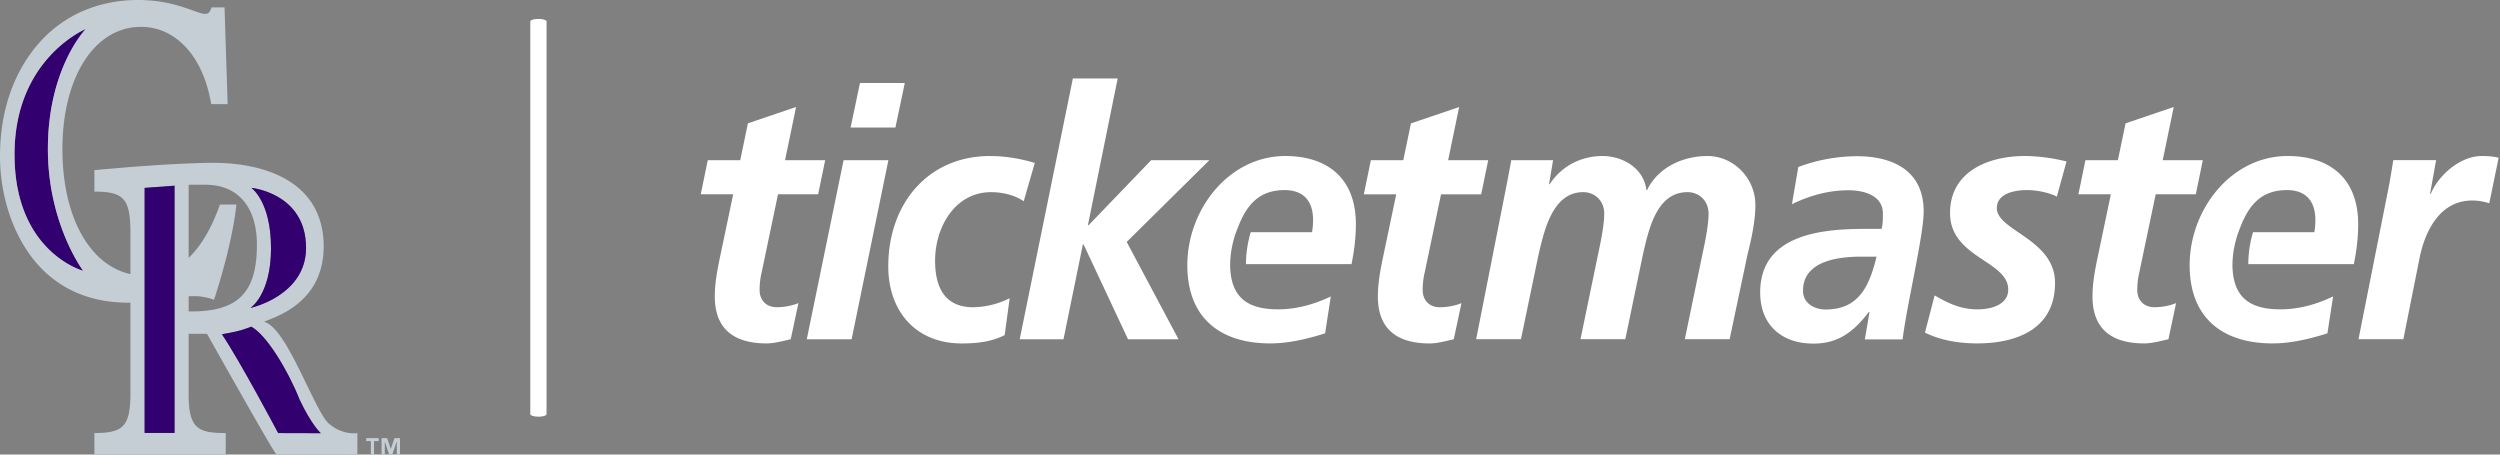
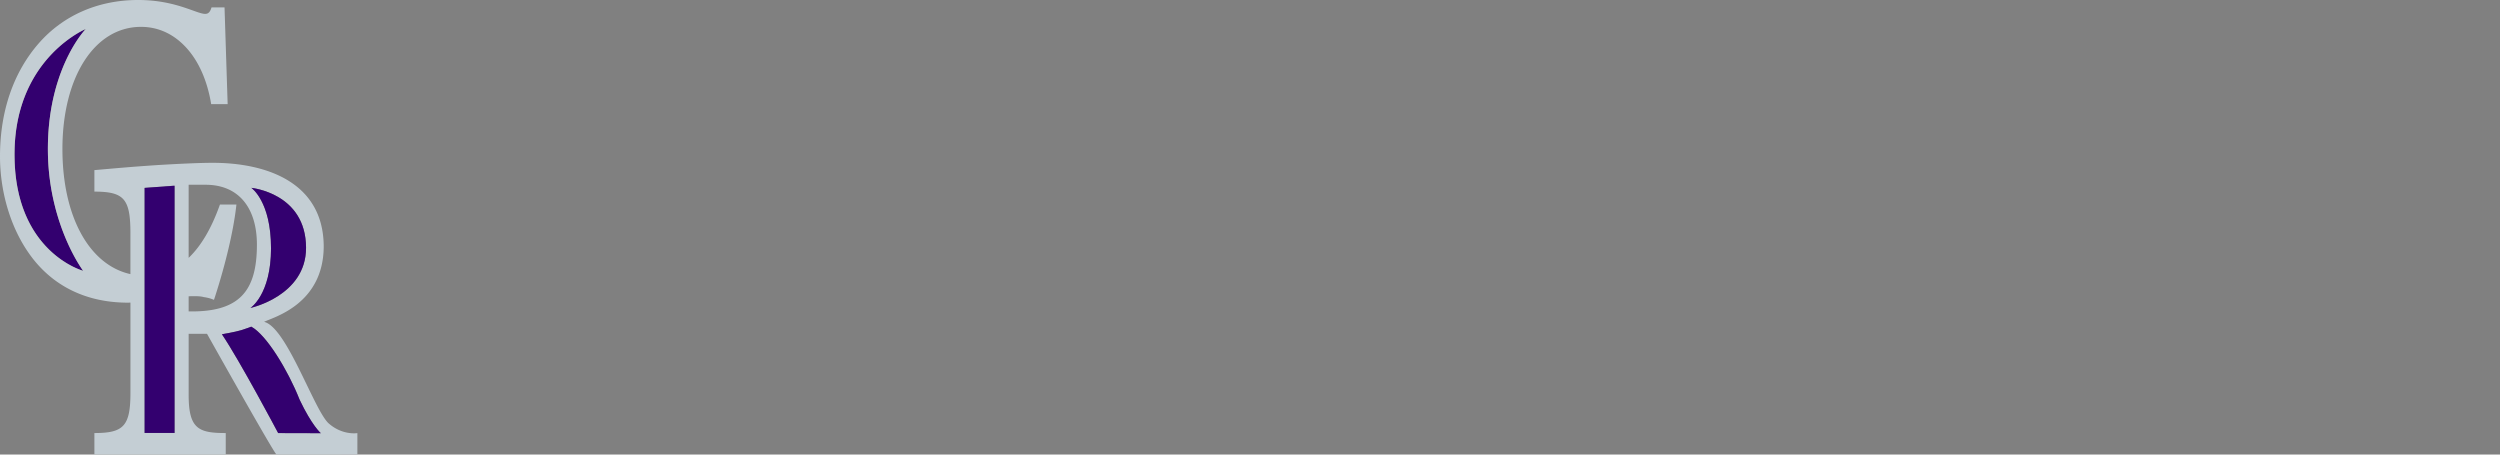
<svg xmlns="http://www.w3.org/2000/svg" width="132" height="24" fill="none">
  <rect width="100%" height="100%" fill="#808080" stroke="none" />
  <g clip-path="url(#prefix__clip0_3917_72791)">
    <mask id="prefix__a" style="mask-type:luminance" maskUnits="userSpaceOnUse" x="0" y="0" width="203" height="24">
-       <path d="M203 0H0v24h203V0z" fill="#fff" />
-     </mask>
+       </mask>
    <g mask="url(#prefix__a)" fill-rule="evenodd" clip-rule="evenodd" fill="#fff">
-       <path d="M96.397 16.341c1.767 0 2.314-1.266 2.685-2.789h-.83c-1.148 0-3.053.203-3.053 1.8 0 .66.598.99 1.198.99zm2.314.13h-.035c-.812 1.064-1.625 1.671-2.93 1.671-1.644 0-2.808-.956-2.808-2.7 0-3.119 3.355-3.357 5.579-3.357h.83c.07-.259.07-.534.07-.81 0-.954-.99-1.229-1.82-1.229-1.04 0-2.046.276-2.983.737l.336-1.965a8.928 8.928 0 013.09-.57c1.82 0 3.53.698 3.53 2.918 0 1.266-.899 4.974-1.112 6.756h-1.995l.248-1.451zM45.406 4.384h2.366l-.494 2.35h-2.366l.494-2.35zm-.865 4.075h2.366l-1.942 9.454h-2.367l1.943-9.454zm9.512 2.165c-.46-.31-1.08-.478-1.73-.478-1.89 0-2.95 1.837-2.95 3.618 0 1.23.388 2.459 2.013 2.459a4.48 4.48 0 001.924-.476l-.264 1.947c-.724.367-1.5.44-2.278.44-2.35 0-3.867-1.634-3.867-4.075 0-3.304 2.1-5.82 5.369-5.82.882 0 1.73.166 2.366.367l-.583 2.018zm2.594-6.48h2.367l-1.573 7.748h.037L60.78 8.46h3.073l-4.363 4.314 2.737 5.14H59.56l-2.348-5.01h-.036l-1.024 5.01H53.84l2.807-13.768zM72.38 8.46h1.714l.404-1.945 2.546-.864-.583 2.809h2.116l-.37 1.8h-2.12l-.863 4.13c-.054.22-.107.55-.107.918 0 .567.37.915.902.915.423 0 .847-.09 1.146-.219l-.405 1.91c-.406.091-.867.22-1.272.22-1.606 0-2.736-.66-2.736-2.48 0-.732.14-1.447.299-2.2l.67-3.194h-1.71l.37-1.8h-.001z" />
-       <path d="M71.59 11.835c0-2.404-1.483-3.597-3.725-3.597-2.985 0-5.174 2.827-5.174 5.764 0 2.81 1.764 4.13 4.379 4.13.972 0 1.978-.24 2.895-.533l.302-1.947c-.885.424-1.82.681-2.792.681-1.513 0-2.397-.558-2.51-2.046h-.003c-.005-.086-.011-.169-.011-.26v-.08a5.252 5.252 0 01.387-1.876c.454-1.203 1.097-2.034 2.49-2.034.99 0 1.502.568 1.502 1.58 0 .218-.019.42-.052.642h-3.24a6.031 6.031 0 00-.251 1.687h5.573c.142-.696.23-1.396.23-2.11m8.01-2.33c.07-.37.143-.756.195-1.049h2.208l-.213 1.268h.036c.635-.975 1.675-1.487 2.79-1.487 1.077 0 2.188.66 2.313 1.8h.034c.6-1.23 1.926-1.8 3.198-1.8 1.36 0 2.523 1.156 2.523 2.587 0 .845-.21 1.8-.405 2.57l-.955 4.516h-2.365l.955-4.61c.123-.566.299-1.449.299-2.017 0-.698-.512-1.139-1.112-1.139-1.643 0-2.048 1.983-2.35 3.27l-.935 4.496H83.45l.954-4.61c.124-.566.3-1.449.3-2.017 0-.698-.512-1.139-1.112-1.139-1.608 0-2.05 2.003-2.351 3.27l-.935 4.496h-2.365L79.6 9.505zm29.001.876c-.254-.144-.907-.345-1.579-.345-.707 0-1.59.201-1.59.955 0 1.192 3.074 1.633 3.074 3.946 0 2.46-2.067 3.193-4.098 3.193-.954 0-1.906-.145-2.77-.568l.51-1.965c.672.386 1.344.736 2.26.736.796 0 1.626-.276 1.626-1.047 0-1.524-3.072-1.672-3.072-4.039 0-2.22 2.064-3.01 3.936-3.01.866 0 1.749.165 2.214.29l-.511 1.854zm1.51-1.925h1.713l.407-1.945 2.543-.864-.582 2.81h2.117l-.37 1.8h-2.118l-.866 4.13c-.053.22-.107.55-.107.917 0 .568.373.916.903.916.421 0 .846-.09 1.147-.219l-.405 1.91c-.408.091-.868.22-1.272.22-1.61 0-2.737-.66-2.737-2.48 0-.733.141-1.448.3-2.2l.67-3.195h-1.713l.37-1.8zm16.043 1.267c.071-.404.142-.826.211-1.268h2.261l-.319 1.782h.037c.424-1.028 1.588-2 2.684-2 .301 0 .618.017.9.092l-.494 2.405a2.864 2.864 0 00-.9-.149c-1.68 0-2.492 1.562-2.79 3.084l-.847 4.24h-2.368l1.625-8.186zm-1.642 2.111c0-2.404-1.482-3.597-3.727-3.597-2.982 0-5.172 2.827-5.172 5.764 0 2.81 1.766 4.13 4.379 4.13.97 0 1.978-.24 2.896-.533l.3-1.947c-.883.424-1.82.681-2.79.681-1.514 0-2.397-.558-2.512-2.046h-.002c-.004-.086-.012-.169-.012-.259 0-.019 0-.037.002-.054l-.002-.028h.002c.01-.646.149-1.285.387-1.875.451-1.203 1.096-2.034 2.49-2.034.99 0 1.5.568 1.5 1.58 0 .218-.017.42-.053.642h-3.238a6.023 6.023 0 00-.25 1.687h5.573c.14-.696.229-1.396.229-2.11M37.37 8.457h1.715l.405-1.945 2.543-.864-.583 2.81h2.119l-.371 1.8h-2.119l-.865 4.13c-.053.22-.107.55-.107.917 0 .568.372.916.901.916.424 0 .848-.09 1.149-.219l-.407 1.91c-.407.091-.865.22-1.27.22-1.607 0-2.738-.66-2.738-2.48 0-.733.142-1.448.3-2.2l.671-3.195H37l.37-1.8zM28.429 22c-.237 0-.429-.06-.429-.134V1.134c0-.074.192-.134.429-.134.236 0 .428.06.428.134v20.732c0 .074-.192.134-.428.134z" />
-     </g>
+       </g>
    <path d="M4.53 1.529S.77 3.084.766 8.14C.762 13.32 4.391 14.3 4.391 14.3s-1.868-2.477-1.863-6.451c.007-4.28 2.002-6.32 2.002-6.32z" fill="#33006F" />
    <path d="M17.314 22.317c-.778-.806-2.197-5.045-3.37-5.324.43-.228 3.135-.893 3.148-3.98-.013-3.336-2.94-4.417-5.869-4.417-.622 0-1.757.049-2.91.12-1.463.097-2.214.17-3.329.266v1.135c1.573 0 1.902.386 1.902 2.197v2.159c-2.167-.483-3.59-3.028-3.59-6.605 0-3.787 1.687-6.45 4.149-6.45.927 0 1.741.39 2.39 1.1.649.707 1.111 1.734 1.315 2.98h.87L11.855.39h-.686c-.074.244-.167.343-.334.343C10.372.734 9.28 0 7.298 0 5.15 0 3.316.831 2.038 2.297.741 3.787 0 5.816 0 8.26c0 1.686.463 3.592 1.52 5.106 1.054 1.515 2.76 2.615 5.24 2.615.043 0 .084-.004.127-.005v4.765c0 1.762-.366 2.124-1.903 2.124v1.135h6.935v-1.135c-1.428 0-1.958-.217-1.958-2.004v-3.235h.97S14.504 24 14.601 24l4.269-.003v-1.129s-.807.14-1.557-.55zM.766 8.141C.77 3.084 4.53 1.529 4.53 1.529s-1.995 2.04-2.002 6.32c-.006 3.974 1.863 6.45 1.863 6.45S.76 13.322.766 8.142zm8.45 14.72h-1.58V9.92l1.58-.115V22.86zm6.943-9.782c.008 2.541-2.938 3.181-2.938 3.181s1.088-.691 1.088-3.153c.002-2.485-1.04-3.188-1.04-3.188s2.882.275 2.89 3.16zM9.96 16.442v-.797c.069-.003.14-.007.207-.007.224 0 .427 0 .593.049.185.024.371.073.537.146l.057-.171c.536-1.661.98-3.47 1.129-4.863h-.87c-.443 1.253-.996 2.19-1.653 2.816v-3.86h.896c1.775 0 2.709 1.255 2.709 3.162 0 2.487-.951 3.573-3.605 3.525zm4.727 6.425s-2.036-3.842-2.972-5.218c0 0 .687-.114 1.022-.216a5.95 5.95 0 00.528-.185c.799.424 1.939 2.305 2.548 3.842.657 1.388 1.127 1.783 1.127 1.783l-2.253-.006z" fill="#C4CED4" />
    <path d="M7.636 22.86h1.58V9.805l-1.58.116v12.94zm6.674-9.753c-.001 2.461-1.089 3.154-1.089 3.154s2.946-.64 2.938-3.183c-.008-2.885-2.89-3.159-2.89-3.159s1.042.703 1.04 3.188zm1.504 7.983c-.61-1.538-1.75-3.418-2.548-3.842 0 0-.222.092-.528.185-.335.102-1.021.216-1.021.216.935 1.376 2.97 5.218 2.97 5.218l2.254.006s-.47-.395-1.127-1.783z" fill="#33006F" />
-     <path d="M20.832 23.133l-.199.566h-.004l-.191-.566h-.29V24h.168v-.69h.003l.23.69h.162l.238-.69h.003V24h.168v-.867h-.288zm-1.498.154h.248V24h.167v-.713h.248v-.154h-.663v.154z" fill="#C4CED4" />
  </g>
  <defs>
    <clipPath id="prefix__clip0_3917_72791">
      <path fill="#fff" d="M0 0h132v24H0z" />
    </clipPath>
  </defs>
</svg>